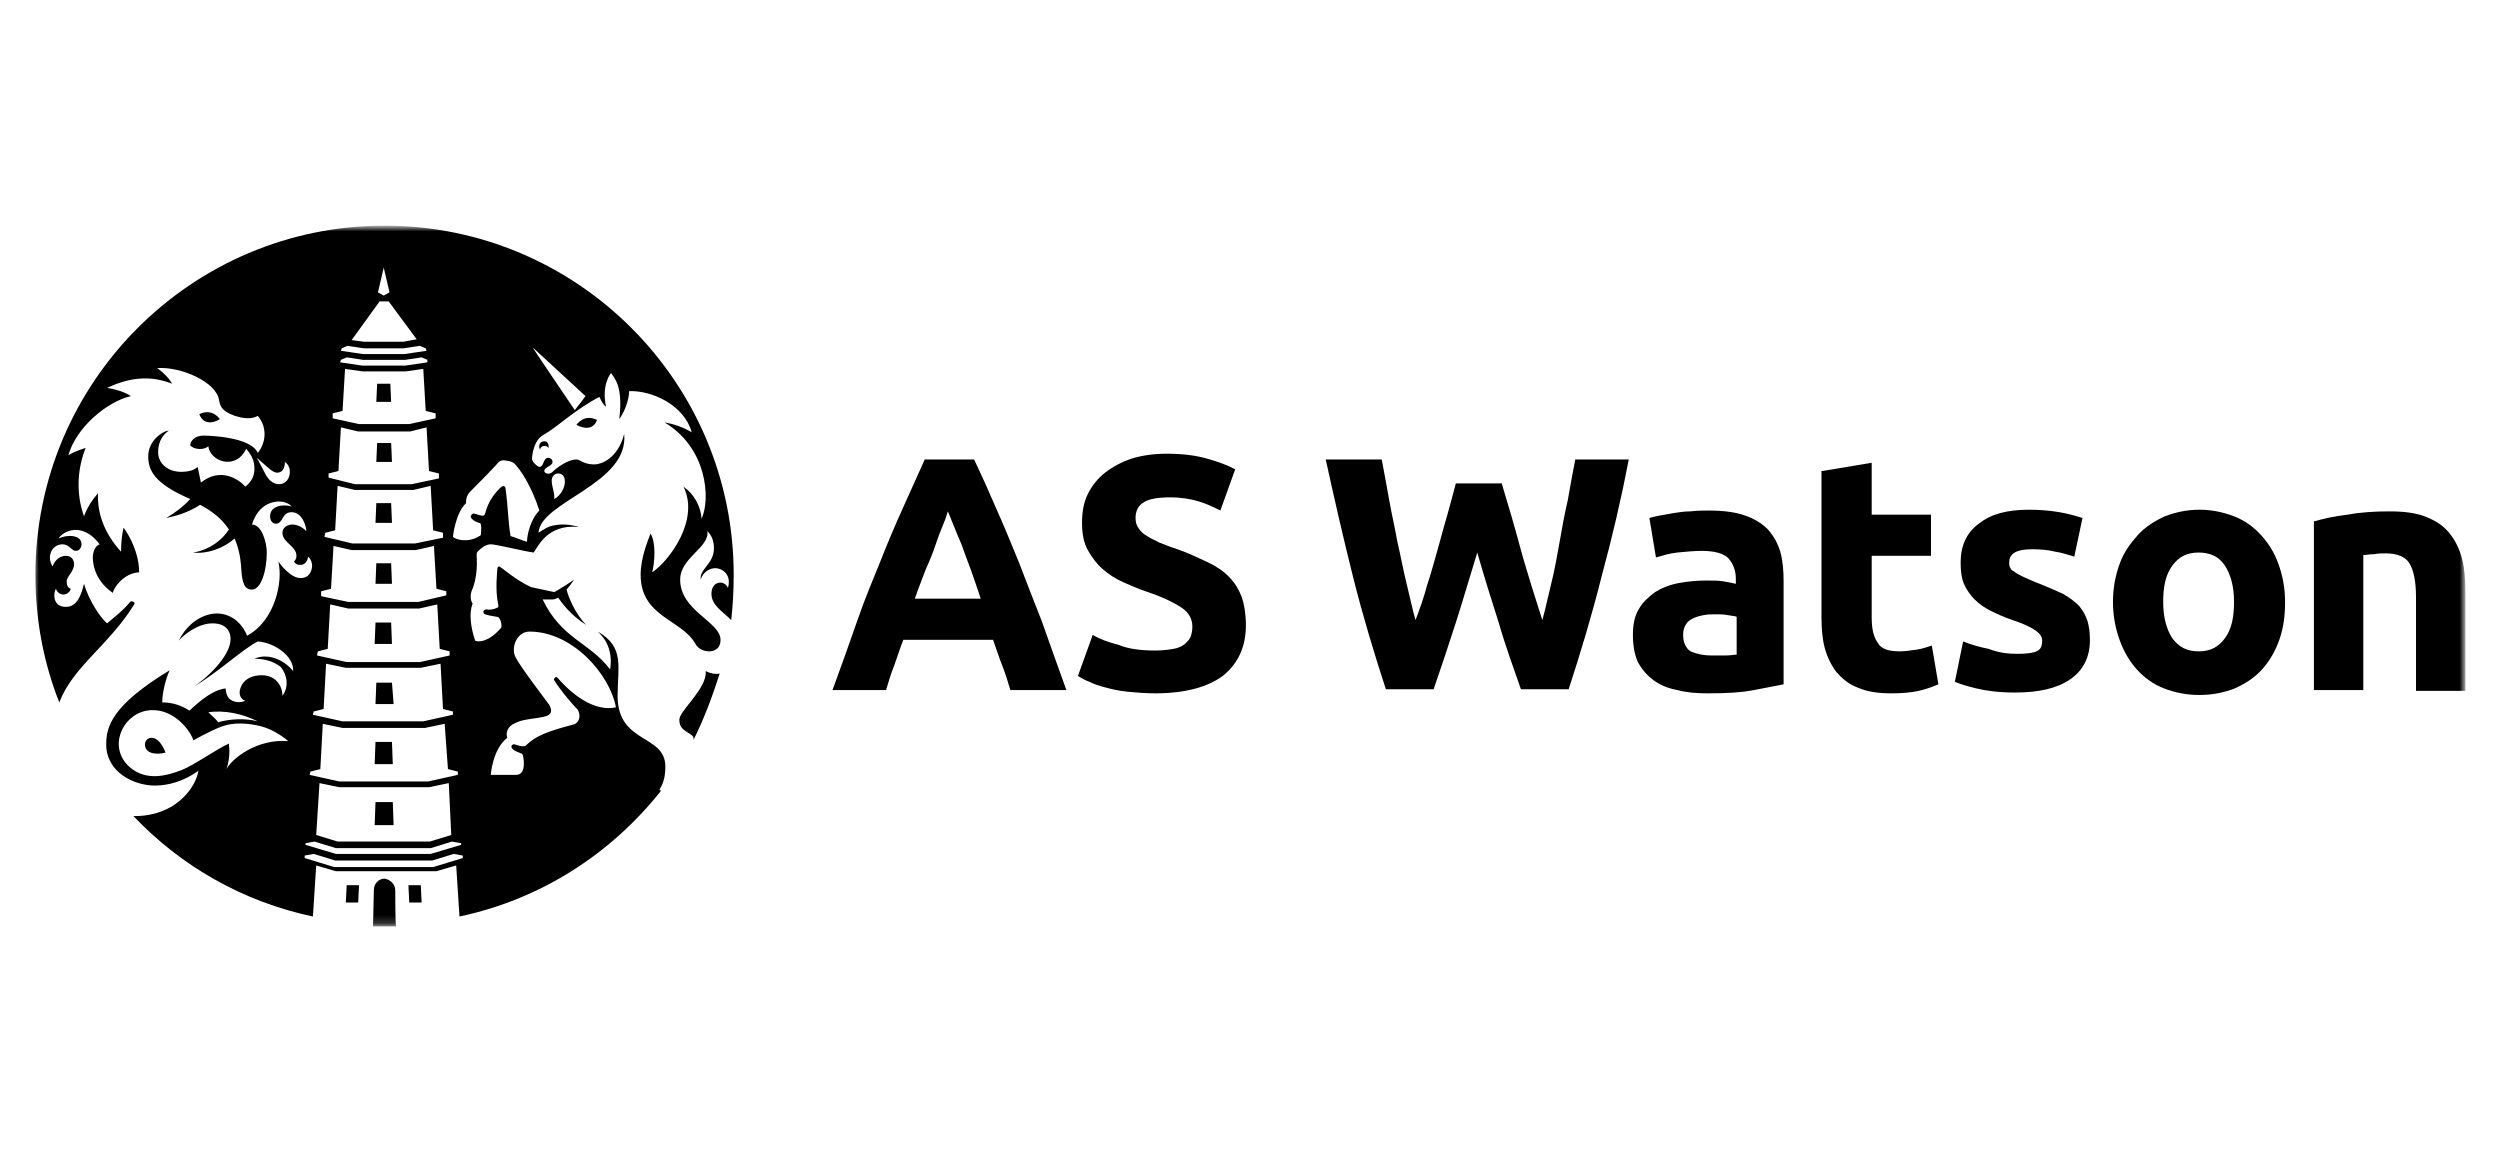
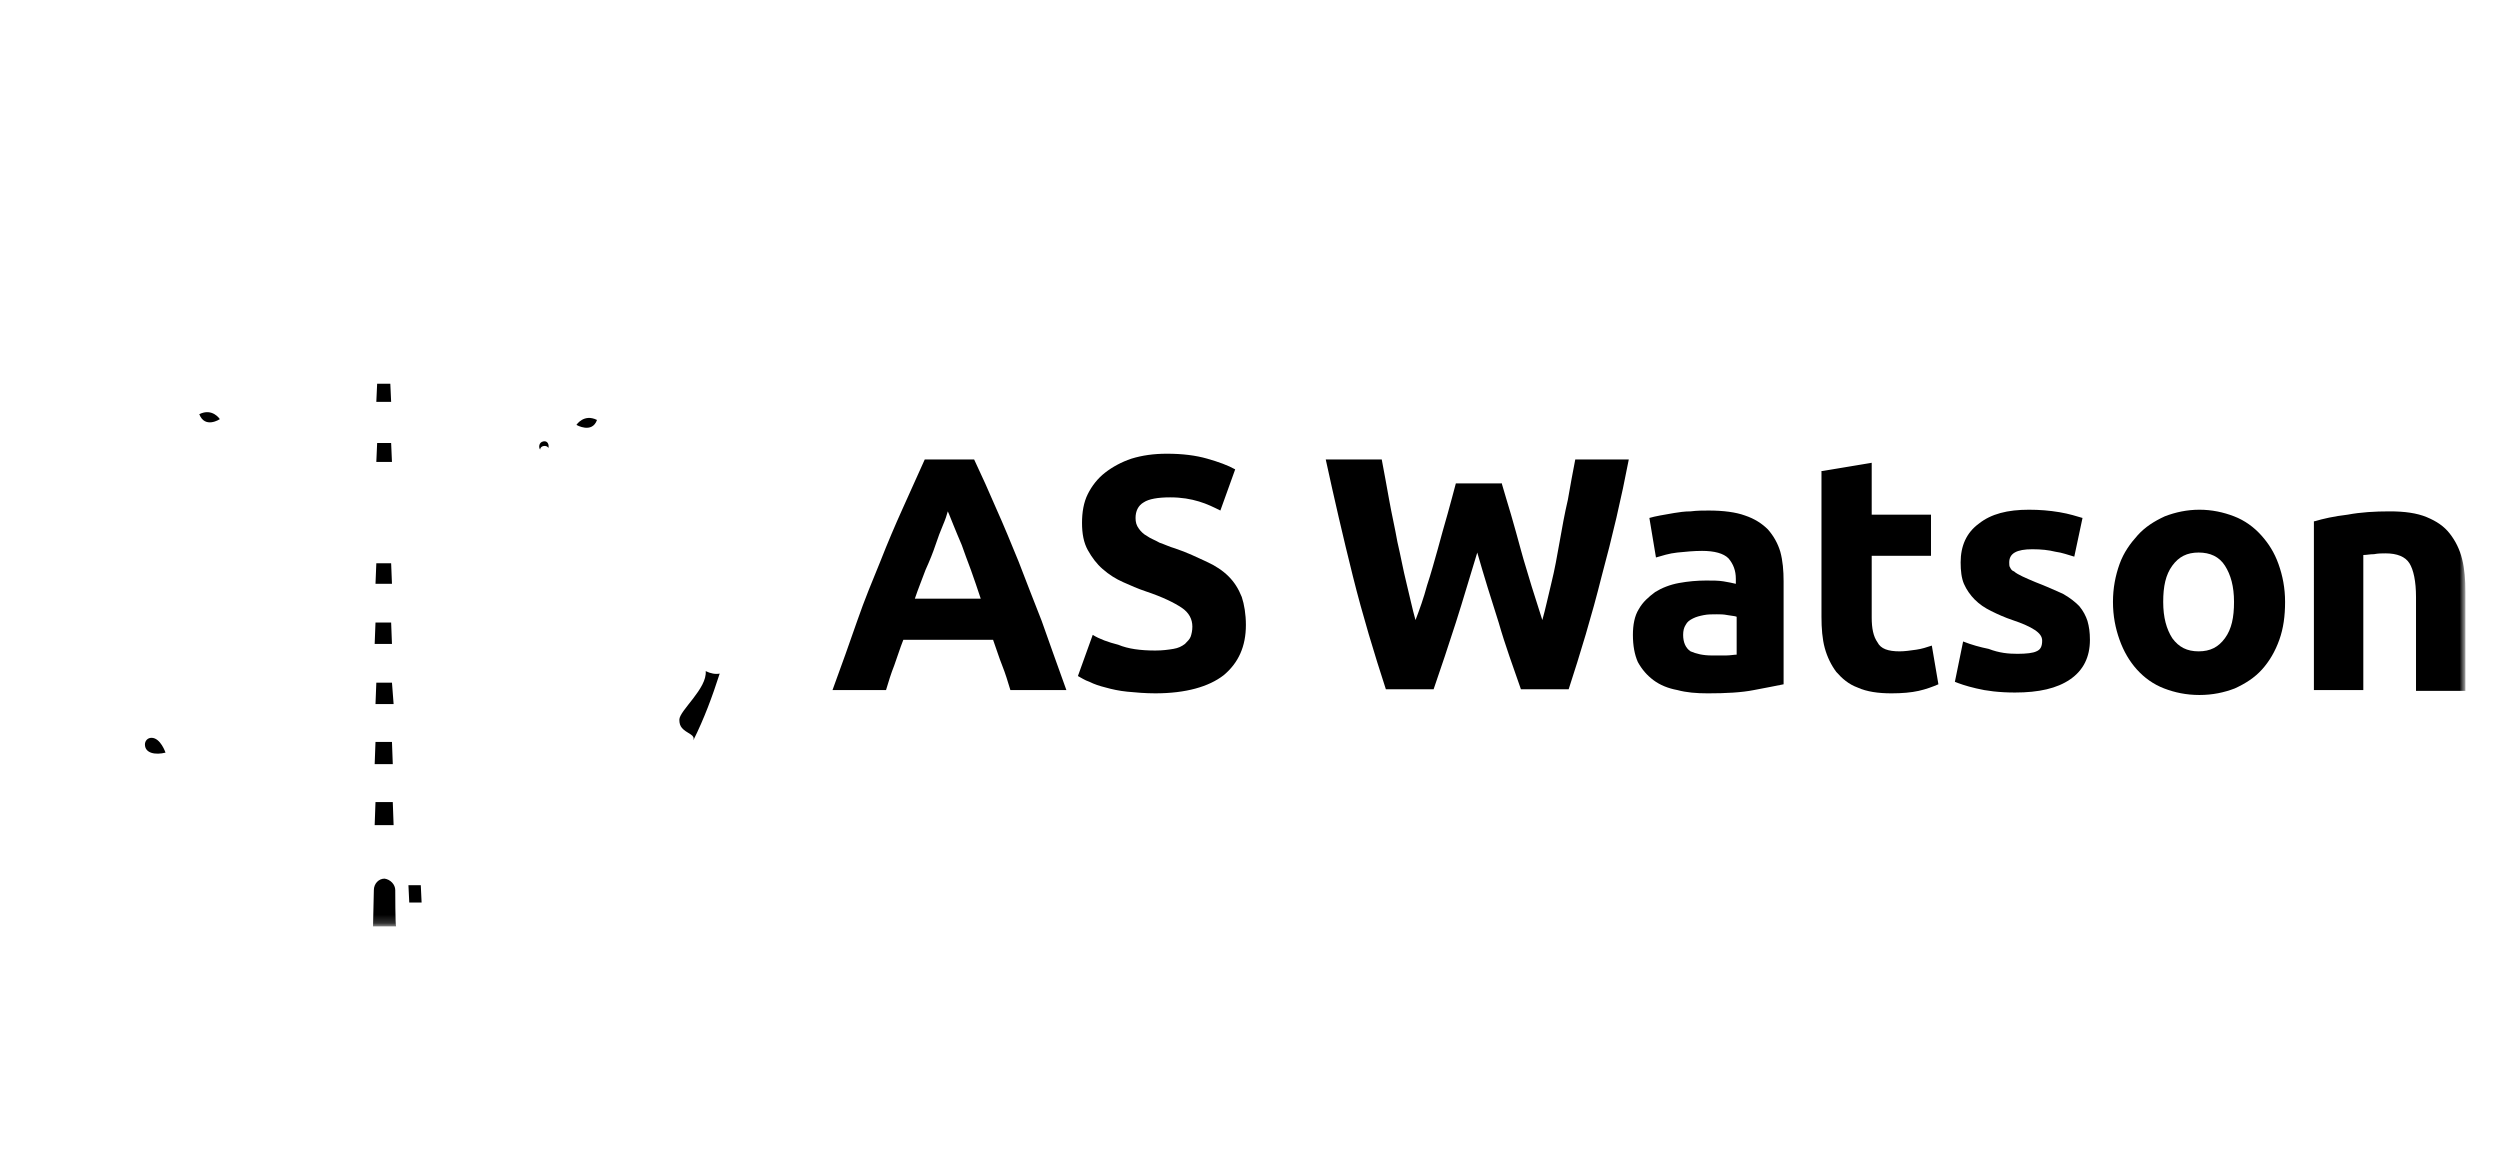
<svg xmlns="http://www.w3.org/2000/svg" version="1.1" id="Layer_1" x="0px" y="0px" viewBox="0 0 303.6 140" style="enable-background:new 0 0 303.6 140;" xml:space="preserve">
  <style type="text/css">
	.st0{display:none;fill:#76B076;}
	.st1{fill:#FFFFFF;filter:url(#Adobe_OpacityMaskFilter);}
	.st2{mask:url(#mask0_1086_2221_00000032608836407738136330000013323620334548465042_);}
</style>
  <path class="st0" d="M28.1,7.6l-2.4-2.4c-0.3-0.3-0.9-0.3-1.2,0l-12.6,13l-7.4-7.4c-0.3-0.3-0.9-0.3-1.2,0l-2.4,2.4  c-0.3,0.3-0.3,0.9,0,1.2l10.5,10.5c0.3,0.3,0.9,0.3,1.2,0L28.1,8.8C28.5,8.5,28.5,7.9,28.1,7.6z" />
  <g>
    <path d="M47.6,90.1h-2l-0.1,2.7h2.2L47.6,90.1z" />
    <defs>
      <filter id="Adobe_OpacityMaskFilter" filterUnits="userSpaceOnUse" x="4.2" y="27.6" width="295.3" height="84.9">
        <feColorMatrix type="matrix" values="1 0 0 0 0  0 1 0 0 0  0 0 1 0 0  0 0 0 1 0" />
      </filter>
    </defs>
    <mask maskUnits="userSpaceOnUse" x="4.2" y="27.6" width="295.3" height="84.9" id="mask0_1086_2221_00000032608836407738136330000013323620334548465042_">
-       <path class="st1" d="M2.7,26.9h298.2v86.2H2.7V26.9z" />
+       <path class="st1" d="M2.7,26.9h298.2v86.2H2.7z" />
    </mask>
    <g class="st2">
      <path d="M18.4,89.6c-0.5,0-0.8,0.4-0.8,0.8c0,1.1,1.3,1.3,2.5,1C20.1,91.4,19.5,89.6,18.4,89.6z" />
      <path d="M47.6,82.9h-1.9l-0.1,2.6h2.2L47.6,82.9z" />
      <path d="M45.6,97.4l-0.1,2.8h2.3l-0.1-2.8H45.6z" />
      <path d="M47.5,68.4h-1.8l-0.1,2.5h2L47.5,68.4z" />
      <path d="M47.5,75.6h-1.9l-0.1,2.6h2.1L47.5,75.6z" />
      <path d="M47.5,53.8h-1.7l-0.1,2.3h1.9L47.5,53.8z" />
-       <path d="M47.5,61.1h-1.8l-0.1,2.4h2L47.5,61.1z" />
      <path d="M47.4,46.6h-1.6l-0.1,2.2h1.8L47.4,46.6z" />
      <path d="M70,51.6c0,0,1.9,1.1,2.5-0.6C70.9,50.2,70,51.6,70,51.6z" />
      <path d="M87.4,81.8c-0.5,0.1-1.1,0-1.7-0.3c0.2,2.1-3.2,4.8-3.2,5.9c0,0.9,0.4,1.2,1.4,1.8c0.3,0.2,0.4,0.4,0.3,0.7    C85.5,87.3,86.5,84.6,87.4,81.8z" />
-       <path d="M67.7,82.3c-0.1-0.1-0.2-0.1-0.3,0c0,0,0,0,0,0c-0.1,0.1-0.2,0.2-0.1,0.3c0.7,1.2,2.7,3.5,2.8,3.5    c0.5,0.7,0.3,1.7-0.5,1.9c-3.1,0.8-4.6,1.4-5.7,2.5c-0.2,0.3-1.1,0-1.4-0.1c-0.3-0.1-0.6,0.3-0.2,0.6c0.2,0.2,0.5,0.3,1,0.5    c0.1,0,0.1,0.1,0.2,0.2c0.4,2-0.3,2.4-0.8,2.4c-1.2,0-3.1,0-3.1,0s0.2-3.1,2-4.5c-0.2-0.6,0-1.4,1-1.8c0.9-0.5,2.5-0.5,3.6-0.8    c0.8-0.2,0.9-0.7,0.5-1.4c-0.5-0.7-3.5-4.6-4.1-5.8c-0.6-1.2,0.2-3.1,1.7-3.1c5.3,0,9.8,5.3,10.5,9.2    C71.5,86.6,68.4,83.1,67.7,82.3z M55,65.2c0,0,0.3-2.9,1.6-4.1c0,0-0.1-0.9,0.6-1.5c0.3-0.3,2.5-2.5,3.2-3.3    c0.2-0.3,0.4-0.4,0.8-0.4c0.9,0.1,1.2,0.2,1.7,0.9c0.5,0.6,1.7,2.4,2.6,5.2c-1.1,1.1-1.5,3-1.5,3.8c-0.7-0.2-1.3-0.5-2-0.7    c-0.3-1.7-0.3-3.6-0.6-5.7c0-0.4-0.3-0.5-0.6-0.2c-1.6,1.5-1.8,3-1.9,3.2c-0.1,0.3-0.3,0.3-1.2,0c-0.2-0.1-0.4,0-0.5,0.2    c-0.1,0.1,0,0.3,0.1,0.4c0.2,0.2,0.5,0.4,0.9,0.5c0.1,0,0.2,0.1,0.2,0.2c0.1,0.5,0,0.9,0,1.2c0,0.1-0.1,0.2-0.2,0.2    C56.8,66,55.3,65.5,55,65.2z M52.6,105.3H40.6l-3.6-1.1l0-0.3l1.1-0.2l2.6,0.8h11.8l2.6-0.8l1.1,0.2l0,0.3L52.6,105.3z     M37.1,102.4l1.1-0.2l2.6,0.8h11.5l2.6-0.8l1.1,0.2l0,0.2l-3.7,1.1H40.8l-3.7-1.1L37.1,102.4z M54.8,101.4l-2.6,0.8H41l-2.6-0.8    l0.4-6.3l2.4,0.5h10.9l2.4-0.5L54.8,101.4z M37.7,93.7l1.2-0.3l0.3-5.5l2.4,0.5h10l2.4-0.5l0.4,5.5l1.2,0.3l0,0.4L52,94.9H41.2    l-3.6-0.8L37.7,93.7z M38.1,86.4l1.2-0.3l0.3-5.5l2.4,0.5h9.1l2.4-0.5l0.3,5.5l1.2,0.3l0,0.4l-3.6,0.8h-9.8l-3.6-0.8L38.1,86.4z     M38.6,79.1l1.2-0.3l0.3-5.4l2.2,0.5h8.6l2.2-0.5l0.3,5.4l1.2,0.3l0,0.5l-3.6,0.8h-8.9l-3.6-0.8L38.6,79.1z M39,71.8l1.2-0.3l0,0    l0.3-5.2l2.2,0.5h7.8l2.2-0.5l0.3,5.2l1.2,0.3l0,0.5l-3.4,0.8h-8.5L39,72.4L39,71.8z M39.5,64.7l1.2-0.3l0.3-5.4l2.1,0.5h7.1    l2.1-0.5l0.3,5.4l1.2,0.3l0,0.6L50.4,66h-7.6l-3.4-0.8L39.5,64.7z M39.9,57.5l1.2-0.3l0.3-5.3l2.1,0.5h6.3l2-0.5l0.3,5.3l1.2,0.3    l0,0.6l-3.3,0.7h-6.9L39.9,58L39.9,57.5z M40.4,50.2l1.2-0.3l0.3-5.1l2.1,0.3h5.3l2.1-0.3l0.3,5.1l1.2,0.3l0,0.6l-3.2,0.7h-6.1    l-3.2-0.7L40.4,50.2z M41.4,43.7l0.7-0.3l2,0.3h5.1l2-0.3l0.7,0.3l0,0.3l-2.7,0.4H44L41.3,44L41.4,43.7z M41.5,42.3l0.7-0.3l2,0.3    H49l2-0.3l0.7,0.3l0.1,0.3l-2.7,0.4h-5l-2.7-0.4L41.5,42.3z M46.1,36.6h1.1l3.4,4.6L49,41.5h-4.8l-1.5-0.2L46.1,36.6z M46.6,32.5    L46.6,32.5l0.7,3l-0.7,0.4l-0.7-0.4L46.6,32.5z M27.5,93.4c0.4-1.2,0.4-2.2,0.3-3.1c-1.4,0.6-4.2,2.6-5.7,3.2    c-1.8,0.7-4.3,1.4-6.3-0.3c-2.7-2.3-1.1-6.3,2-6.9c2.9-0.5,5.1,2,5.7,3.6c0,0,2.1-1.2,3.5-1.7c1.4-0.5,3.1-0.4,4.7,0    c1.6,0.4,3.1,1.6,3.3,1.8C31.2,89.7,28.2,92.1,27.5,93.4z M31.3,87.6c-1.6-0.4-3.3-0.3-4.8,0.1c-0.4-0.5-0.9-0.9-1.2-1.2    C27.3,86.2,29.5,86.7,31.3,87.6z M33.9,58.8c-0.8,0-1.3-0.6-1.6-1.1c-0.2-0.4-1.1-2.1-1.1-2.1s1,0.9,1.6,1.4    c0.3,0.2,0.5,0.4,0.9,0.4c0.4,0,0.9-0.3,0.9-1.3c0.3,0.2,0.6,0.6,0.6,1.2C35.2,58.1,34.7,58.8,33.9,58.8z M71.1,48.1    c-0.2,0.3-0.8,1.1-1.3,1.7c-1.2-1.8-5.1-7.5-5.1-7.6L71.1,48.1z M67.8,57.5c0.6,0,0.8,0.5,0.8,1c0,0.7-0.5,1.7-1.3,2.1    c0.1-0.7-0.3-1.5-0.3-2.2C67,58,67.2,57.5,67.8,57.5z M80.2,95.7c0.4-0.7,0.6-1.5,0.6-2.6c0-4-5.8-2.7-5.8-8.6    c0-3.5,0.9-5.9-2.4-7.8c0.6,0.6,1.9,1.9,1.5,4.6c-2.5-3.3-5.9-3.7-8.2-8.5l0,0c0.5,0,1.3,0,1.3,0s0.3-0.1,0.6-0.2    c0.4,0.6,1.6,2.2,3.4,3.3c-1.4-1.4-2.2-3.5-2.4-4.3c0.2-0.2,0.8-1,0.9-1.2c-0.1,0.1-2.1,1.4-2.4,1.5c0,0-2.8-0.6-2.8-0.6    c-1.8-0.8-3.6-2.4-3.7-2.4c-0.2-0.2-0.4-0.1-0.4,0.2c0,0.1-0.3,2.5,0.1,4.3c0,0.2,0.1,0.3-0.1,0.4C60,74,59.4,74.1,59.1,74    c-0.2,0-0.4,0.1-0.4,0.3c0,0.1,0.1,0.3,0.2,0.3c0.3,0.1,0.7,0.2,1.4,0.3c0.2,0,0.3,0.1,0.4,0.3c0.1,0.1,0.2,0.5,0.2,0.8    c0,0.1,0,0.2-0.1,0.3c-1.5,1.7-2.7,1.7-3.1,1.5c-0.5-1.5-0.8-3.3-0.3-4.5c-0.3-0.4-0.3-1.1-0.1-1.6c0.2-0.4,0.7-1.8,0.6-3.9    c0-0.3-0.1-0.7,0.2-0.9c0.2-0.2,0.8-0.8,1.5-0.8c0.6,0,4.3,0.9,5.2,1c0.5-0.6,1.6-3.5,5.5-3.1c-1-0.3-2-0.4-3-0.2    c-0.7,0.1-1.3,0.5-1.9,0.9c0.2-3.8,11-5.9,10.4-12c-0.8,3.1-2.9,3.7-3.6,3.7c-1.4,0-1.7-0.6-2.2-0.6c-1.1,0-2.5,1.1-2.9,1.5    c-0.4,0.4-1,0.2-1-0.1c0-0.5,1-0.6,1-1.1c0-0.4-0.4-0.5-0.5-0.5c-0.7,0-0.5,1.1-1.1,1.1c-0.2,0-0.9-0.6-0.9-1    c0-0.3,0.2-1.8,0.9-2.5c0.3-0.3,0.7-0.5,1-0.7c0.9-0.5,3.7-3,6.3-4.3c0.2,0.5,0.5,1,0.8,1.2c-0.6-2.7,0.6-4.1,0.6-4.1    c0.4,0.6,1.5,1.6,1,5.6c0.6-0.8,1.2-2.3,1.2-3.4c2.8-0.1,6.7,1.7,7.6,5c-1-0.6-2.1-1-3.3-1.2c5.2,3.1,5.6,9.3,4.5,11.7    c-0.1-1.5-0.9-3-2.2-3.9c2,4-1.7,9-3.8,10.4c0.3-1.1,0.5-3.6-0.2-4.7c-0.3,0.8-1.2,2.9-1.2,5c0,5.1,4.9,5.4,6.6,8.3    c0.4,0.8,1.2,1,1.7,1c0.5,0,1.4-0.2,1.4-1.4c0-2.2-4.9-3.5-4.9-7.3c0-2.7,3.6-3.9,3.3-5.9c0.6,0.6,0.8,1.3,0.8,2.1    c0,1.9-1.8,2.5-1.6,3.8c0.1-0.5,0.7-1.4,1.8-1.4c0.7,0,2,0.7,1.5,2.4c-0.4-1-2-0.9-2,0.7c0,1.4,1.3,2.1,2.4,3.2    c0.2-1.8,0.3-3.6,0.3-5.5c0-23.4-19-42.4-42.4-42.4c-23.4,0-42.4,19-42.4,42.4c0,5.5,1,10.7,2.9,15.5c1.7-4.4,6-6.9,9.1-11.9    c0.1-0.1,0-0.3-0.1-0.3c0,0,0,0,0,0c-0.1-0.1-0.3-0.1-0.4,0c-0.9,1.1-2.1,2-2.8,2.6c-0.9-0.8-2.2-2.8-2.8-4.8    c-0.5,2.2-1.3,2.8-2.2,2.8c-1.7,0-1.5-1.8-1.2-2.2c0.1,0.4,0.5,0.7,0.9,0.7c0.4,0,0.8-0.3,0.9-0.7c-0.4-0.1-0.5-0.5-0.5-0.9    C8.1,70,9,69.4,9,68.5c0-0.2-0.1-1-1-1c-0.9,0-1.5,0.8-1.6,1.3c-0.8-1.2-0.1-2.7,1.2-2.7c0.8,0,1.1,0.8,1.6,0.8    c0.5,0,0.7-0.5,0.7-0.8c0-1.2-1.8-1.2-2.8-0.7c0.5-0.8,1.7-1.2,2.6-1c1,0.2,1.8,0.9,2.4,1.7c-0.5,0.2-0.7,0.7-0.8,1.2    c-0.1,0.5-0.1,3,2.4,4.7c0.1-0.6,1.3-2.4,3.2-2.5c0-2.9-1.9-5.5-1.9-5.4c-0.2,0.8-0.3,1.9-0.3,2.9c-2-2.2-2.9-4.6-2.8-7.1    c-0.7,0.8-1.3,1.7-1.7,2.8c-1-2.8-0.8-5.8,0.2-8.3c0,0-1.4,0.4-2.1,0.9c0.9-3.3,4.6-6.5,7.6-7.2c-0.8-0.5-1.7-0.8-2.9-1    c2.6-1.2,5.1-1.6,7.9-0.5c-0.4-0.7-1-1.3-1.8-1.9c2.9-0.2,7.2,1.7,7.5,3.9c0.1,0.5,0.2,0.8,0.5,1.1c0.8,0.8,3.1,1.5,4.2,0.8    c1.2,1.4,1,3.3,0,4.5c-0.8-1.9-5.7-2.1-6.6-2.1c-1.1,0-1.6,0.7-1.6,1.2c0.5,0.5,1.6,0.6,2.2,0.1c0.2,1.8,3.3,3,4.6,0.3    c0.6,0.7,1,1.4,1,2.4c0,1-0.4,1.6-1.1,2.2c-0.8-0.9-3-2.4-5.4-0.5c0,0-0.4-1.9-0.4-1.9c-0.3,0.3-0.9,0.6-2,0.6    c-1.6,0-2.8-1-2.8-2.4c0-1.4,0.7-2.2,1.3-2.6c-0.7,0-2.5,1.2-2.5,3.1c0,1.7,0.7,3.3,5.1,5.2c-0.8,0.9-1.9,1.7-2.9,2.3    c1.5-0.3,2.9-0.8,4.1-1.6c1.3,0.7,2.6,1.6,3.5,3c-1.3,2-3.4,2.7-4.4,2.8c1.8,0.2,3.7-0.5,5.1-1.7c0.4,1,0.7,2,0.8,3.7    c0.1,1.7,0.4,2.5,1.3,2.5c1.1,0,1.8-2.3,1.8-4.5c0-1.2-0.6-3.4-1.8-3.4c0.8-2.6,2.7-2.8,3.3-2.8c0.5,0,1.2,0.2,1.5,0.6    c-1-0.3-2.6-0.1-2.6,1.2c0,0.4,0.2,0.9,0.7,0.9c0.9,0,0.7-1.4,1.9-1.4c1.3,0,1.8,1.7,1.8,2.3c-0.6-0.6-1.2-0.8-1.7-0.8    c-0.5,0-1.2,0.3-1.2,1c0,1.2,1.7,1.6,1.7,2.8c0,0.3-0.1,0.5-0.3,0.7c0.2,0.3,0.4,0.4,0.8,0.4c0.6,0,0.9-0.6,0.9-1    c0.4,0.3,0.5,0.8,0.5,1.1c0,0.4-0.2,1.5-1.4,1.5c-1.2,0-2.4-1.6-2.7-2c0.6,2.4-0.4,7.2-3.8,9c-0.4-1.1-1.6-2.7-3.7-2.7    c-0.2,0-2.9,0-4.6,3.3c0.7-0.8,2.4-2.1,4.1-2.1c1.7,0,2.2,1,2.2,1.9c0,2.2-3.2,5-4.5,5.8c2.8-1.6,6-4.6,7.8-5.5    c1.9,0.1,4.4,1.7,4.3,3.6c-1.2-1.5-3.2-2.2-4.7-1.5c1,0,2.2,0.2,3.2,1c0.8,1,1,2.4,0.2,3.5c0-1.3-0.9-2.5-2.5-2.5    c-2.2,0-2.7,1.5-2.7,2.1c0,0.5,0.3,0.9,0.7,1c-0.7,0.3-1.5,0.2-2-0.3c-0.4-0.5-0.4-1.2-0.4-1.2c-1.6,0.2-3.1,1.5-4.4,2.7    c-0.9-0.6-2-1-3.3-1c0-1.1,0.4-2.8,0.9-3.9c-7.1,4.3-7.7,6.9-7.7,9c0,3.4,3.4,5,5.9,5c1.6,0,3.5-0.5,5.3-1.8    c-0.4,2.3-3,5.5-7.7,5.5c-0.1,0-0.1,0-0.2,0c5.8,6.1,13.3,10.4,21.8,12.2l0.4-6.2l2.4,0.7h12.2l2.4-0.7l0.4,6.2    c9.9-2.1,18.4-7.6,24.5-15.3C80,96,80.1,95.9,80.2,95.7z" />
      <path d="M66,53.6c-0.6,0.1-0.6,0.8-0.4,1c0-0.5,0.8-0.6,1-0.2C66.7,54,66.5,53.5,66,53.6z" />
      <path d="M26.7,50.9c0,0-0.9-1.4-2.5-0.6C24.9,52.1,26.7,50.9,26.7,50.9z" />
-       <path d="M42.1,107.5l-0.1,2.1h1.5l0.1-2.1H42.1z" />
      <path d="M51.1,107.5h-1.5l0.1,2.1h1.5L51.1,107.5z" />
      <path d="M48,108.1c0-0.7-0.6-1.3-1.3-1.4l0,0c0,0,0,0,0,0c0,0,0,0,0,0l0,0c-0.7,0-1.3,0.6-1.3,1.4l-0.1,4.4c-0.1,0,0.9,0,1.4,0    c0.5,0,1,0,1.4,0C48,112.4,48,108.1,48,108.1z" />
      <path d="M115.1,62.1c-0.1,0.4-0.3,1-0.6,1.7c-0.3,0.7-0.6,1.5-0.9,2.4c-0.3,0.9-0.7,1.9-1.2,3c-0.4,1.1-0.9,2.3-1.3,3.5h8    c-0.4-1.2-0.8-2.4-1.2-3.5c-0.4-1.1-0.8-2.1-1.1-3c-0.4-0.9-0.7-1.7-1-2.4C115.5,63.1,115.3,62.5,115.1,62.1z M122.7,83.8    c-0.3-1-0.6-2-1-3c-0.4-1-0.7-2-1.1-3.1h-10.9c-0.4,1-0.7,2-1.1,3.1c-0.4,1-0.7,2-1,3h-6.5c1.1-3,2.1-5.8,3-8.4    c0.9-2.6,1.9-5,2.8-7.2c0.9-2.3,1.8-4.4,2.7-6.4c0.9-2,1.8-4,2.7-6h6c0.9,1.9,1.8,3.9,2.7,6c0.9,2,1.8,4.2,2.7,6.4    c0.9,2.3,1.8,4.7,2.8,7.2c0.9,2.6,1.9,5.3,3,8.4H122.7z" />
      <path d="M140.3,79c0.9,0,1.6-0.1,2.2-0.2c0.6-0.1,1-0.3,1.4-0.6c0.3-0.3,0.6-0.6,0.7-0.9c0.1-0.3,0.2-0.7,0.2-1.2    c0-0.9-0.4-1.7-1.3-2.3c-0.9-0.6-2.3-1.3-4.4-2c-0.9-0.3-1.8-0.7-2.7-1.1c-0.9-0.4-1.7-0.9-2.5-1.6c-0.7-0.6-1.3-1.4-1.8-2.3    c-0.5-0.9-0.7-2-0.7-3.3c0-1.3,0.2-2.5,0.7-3.5c0.5-1,1.2-1.9,2.1-2.6c0.9-0.7,2-1.3,3.2-1.7c1.3-0.4,2.7-0.6,4.3-0.6    c1.9,0,3.5,0.2,4.9,0.6c1.4,0.4,2.5,0.8,3.4,1.3l-1.8,5c-0.8-0.4-1.6-0.8-2.6-1.1c-1-0.3-2.1-0.5-3.5-0.5c-1.5,0-2.6,0.2-3.2,0.6    c-0.7,0.4-1,1.1-1,1.9c0,0.5,0.1,0.9,0.4,1.3c0.2,0.3,0.6,0.7,1,0.9c0.4,0.3,1,0.5,1.5,0.8c0.6,0.2,1.2,0.5,1.9,0.7    c1.5,0.5,2.7,1.1,3.8,1.6c1.1,0.5,2,1.1,2.7,1.8c0.7,0.7,1.2,1.5,1.6,2.5c0.3,0.9,0.5,2.1,0.5,3.4c0,2.6-0.9,4.6-2.7,6.1    c-1.8,1.4-4.6,2.2-8.3,2.2c-1.2,0-2.4-0.1-3.4-0.2c-1-0.1-1.9-0.3-2.6-0.5c-0.8-0.2-1.4-0.4-2-0.7c-0.6-0.2-1-0.5-1.4-0.7l1.8-5    c0.8,0.5,1.9,0.9,3.1,1.2C137,78.8,138.5,79,140.3,79z" />
      <path d="M182.4,58.8c0.3,1.1,0.7,2.3,1.1,3.7c0.4,1.4,0.8,2.8,1.2,4.3c0.4,1.5,0.9,3,1.3,4.4c0.5,1.5,0.9,2.9,1.3,4.1    c0.4-1.4,0.7-2.9,1.1-4.5c0.4-1.6,0.7-3.3,1-5c0.3-1.7,0.6-3.4,1-5.1c0.3-1.7,0.6-3.4,0.9-4.9h6.5c-0.9,4.7-2,9.4-3.3,14.2    c-1.2,4.8-2.6,9.4-4,13.7h-5.8c-0.9-2.6-1.9-5.3-2.7-8.1c-0.9-2.8-1.8-5.7-2.6-8.5c-0.9,2.9-1.7,5.7-2.6,8.5    c-0.9,2.8-1.8,5.5-2.7,8.1h-5.8c-1.4-4.3-2.8-8.9-4-13.7c-1.2-4.8-2.3-9.6-3.3-14.2h6.8c0.3,1.6,0.6,3.2,0.9,4.9    c0.3,1.7,0.7,3.4,1,5.1c0.4,1.7,0.7,3.4,1.1,5c0.4,1.6,0.7,3.1,1.1,4.5c0.5-1.3,1-2.7,1.4-4.2c0.5-1.5,0.9-3,1.3-4.4    c0.4-1.5,0.8-2.9,1.2-4.3c0.4-1.4,0.7-2.6,1-3.7H182.4z" />
      <path d="M207.9,79.6c0.6,0,1.2,0,1.7,0c0.5,0,1-0.1,1.3-0.1v-4.6c-0.2-0.1-0.6-0.1-1.1-0.2c-0.5-0.1-0.9-0.1-1.3-0.1    c-0.6,0-1.1,0-1.6,0.1c-0.5,0.1-0.9,0.2-1.3,0.4c-0.4,0.2-0.7,0.4-0.9,0.8c-0.2,0.3-0.3,0.7-0.3,1.2c0,0.9,0.3,1.6,0.9,2    C206,79.4,206.8,79.6,207.9,79.6z M207.5,62c1.8,0,3.3,0.2,4.4,0.6c1.2,0.4,2.1,1,2.8,1.7c0.7,0.8,1.2,1.7,1.5,2.7    c0.3,1.1,0.4,2.3,0.4,3.6v12.5c-0.9,0.2-2.1,0.4-3.6,0.7c-1.5,0.3-3.4,0.4-5.6,0.4c-1.4,0-2.6-0.1-3.7-0.4    c-1.1-0.2-2.1-0.6-2.9-1.2c-0.8-0.6-1.4-1.3-1.9-2.2c-0.4-0.9-0.6-2-0.6-3.3c0-1.2,0.2-2.3,0.7-3.1c0.5-0.9,1.2-1.5,2-2.1    c0.8-0.5,1.8-0.9,2.9-1.1c1.1-0.2,2.2-0.3,3.3-0.3c0.8,0,1.5,0,2.1,0.1c0.6,0.1,1.1,0.2,1.5,0.3v-0.6c0-1-0.3-1.8-0.9-2.5    c-0.6-0.6-1.7-0.9-3.2-0.9c-1,0-2,0.1-3,0.2c-1,0.1-1.9,0.4-2.6,0.6l-0.8-4.8c0.3-0.1,0.8-0.2,1.3-0.3c0.5-0.1,1.1-0.2,1.7-0.3    c0.6-0.1,1.3-0.2,2-0.2C206.1,62,206.8,62,207.5,62z" />
      <path d="M221.3,57.2l6-1v6.3h7.2v5h-7.2V75c0,1.3,0.2,2.3,0.7,3c0.4,0.8,1.3,1.1,2.7,1.1c0.6,0,1.3-0.1,2-0.2    c0.7-0.1,1.3-0.3,1.9-0.5l0.8,4.7c-0.7,0.3-1.5,0.6-2.4,0.8c-0.9,0.2-2,0.3-3.3,0.3c-1.6,0-3-0.2-4.1-0.7    c-1.1-0.4-1.9-1.1-2.6-1.9c-0.6-0.8-1.1-1.8-1.4-2.9c-0.3-1.1-0.4-2.4-0.4-3.8V57.2z" />
      <path d="M245,79.4c1.1,0,1.9-0.1,2.3-0.3c0.5-0.2,0.7-0.6,0.7-1.3c0-0.5-0.3-0.9-0.9-1.3c-0.6-0.4-1.5-0.8-2.7-1.2    c-0.9-0.3-1.8-0.7-2.6-1.1c-0.8-0.4-1.4-0.8-2-1.4c-0.5-0.5-1-1.2-1.3-1.9c-0.3-0.7-0.4-1.6-0.4-2.6c0-2,0.7-3.6,2.2-4.7    c1.5-1.2,3.5-1.7,6.1-1.7c1.3,0,2.5,0.1,3.7,0.3c1.2,0.2,2.1,0.5,2.8,0.7l-1,4.7c-0.7-0.2-1.5-0.5-2.3-0.6    c-0.8-0.2-1.7-0.3-2.8-0.3c-1.9,0-2.8,0.5-2.8,1.6c0,0.2,0,0.5,0.1,0.6c0.1,0.2,0.2,0.4,0.5,0.5c0.2,0.2,0.6,0.4,1,0.6    c0.4,0.2,0.9,0.4,1.6,0.7c1.3,0.5,2.4,1,3.3,1.4c0.9,0.5,1.5,1,2,1.5c0.5,0.6,0.8,1.2,1,1.8c0.2,0.7,0.3,1.4,0.3,2.3    c0,2.1-0.8,3.7-2.4,4.8c-1.6,1.1-3.8,1.6-6.7,1.6c-1.9,0-3.5-0.2-4.7-0.5c-1.3-0.3-2.1-0.6-2.6-0.8l1-4.9c1,0.4,2.1,0.7,3.1,0.9    C242.8,79.3,243.9,79.4,245,79.4z" />
      <path d="M271.3,73.1c0-1.9-0.4-3.3-1.1-4.4c-0.7-1.1-1.8-1.6-3.2-1.6s-2.4,0.5-3.2,1.6c-0.8,1.1-1.1,2.5-1.1,4.4s0.4,3.3,1.1,4.4    c0.8,1.1,1.8,1.6,3.2,1.6s2.4-0.5,3.2-1.6C271,76.4,271.3,75,271.3,73.1z M277.5,73.1c0,1.7-0.2,3.2-0.7,4.6    c-0.5,1.4-1.2,2.6-2.1,3.6c-0.9,1-2,1.7-3.3,2.3c-1.3,0.5-2.7,0.8-4.3,0.8c-1.6,0-3-0.3-4.3-0.8c-1.3-0.5-2.4-1.3-3.3-2.3    c-0.9-1-1.6-2.2-2.1-3.6c-0.5-1.4-0.8-2.9-0.8-4.6c0-1.7,0.3-3.2,0.8-4.6c0.5-1.4,1.3-2.5,2.2-3.5c0.9-1,2-1.7,3.3-2.3    c1.3-0.5,2.7-0.8,4.2-0.8c1.5,0,2.9,0.3,4.2,0.8c1.3,0.5,2.4,1.3,3.3,2.3c0.9,1,1.6,2.1,2.1,3.5C277.2,69.9,277.5,71.4,277.5,73.1    z" />
      <path d="M281.1,63.3c1-0.3,2.3-0.6,4-0.8c1.6-0.3,3.3-0.4,5.1-0.4c1.8,0,3.3,0.2,4.5,0.7c1.2,0.5,2.1,1.1,2.8,2    c0.7,0.9,1.2,1.9,1.5,3.1c0.3,1.2,0.4,2.5,0.4,4v12h-6V72.5c0-1.9-0.3-3.3-0.8-4.1c-0.5-0.8-1.5-1.2-2.9-1.2c-0.4,0-0.9,0-1.4,0.1    c-0.5,0-0.9,0.1-1.3,0.1v16.4h-6V63.3z" />
    </g>
  </g>
</svg>